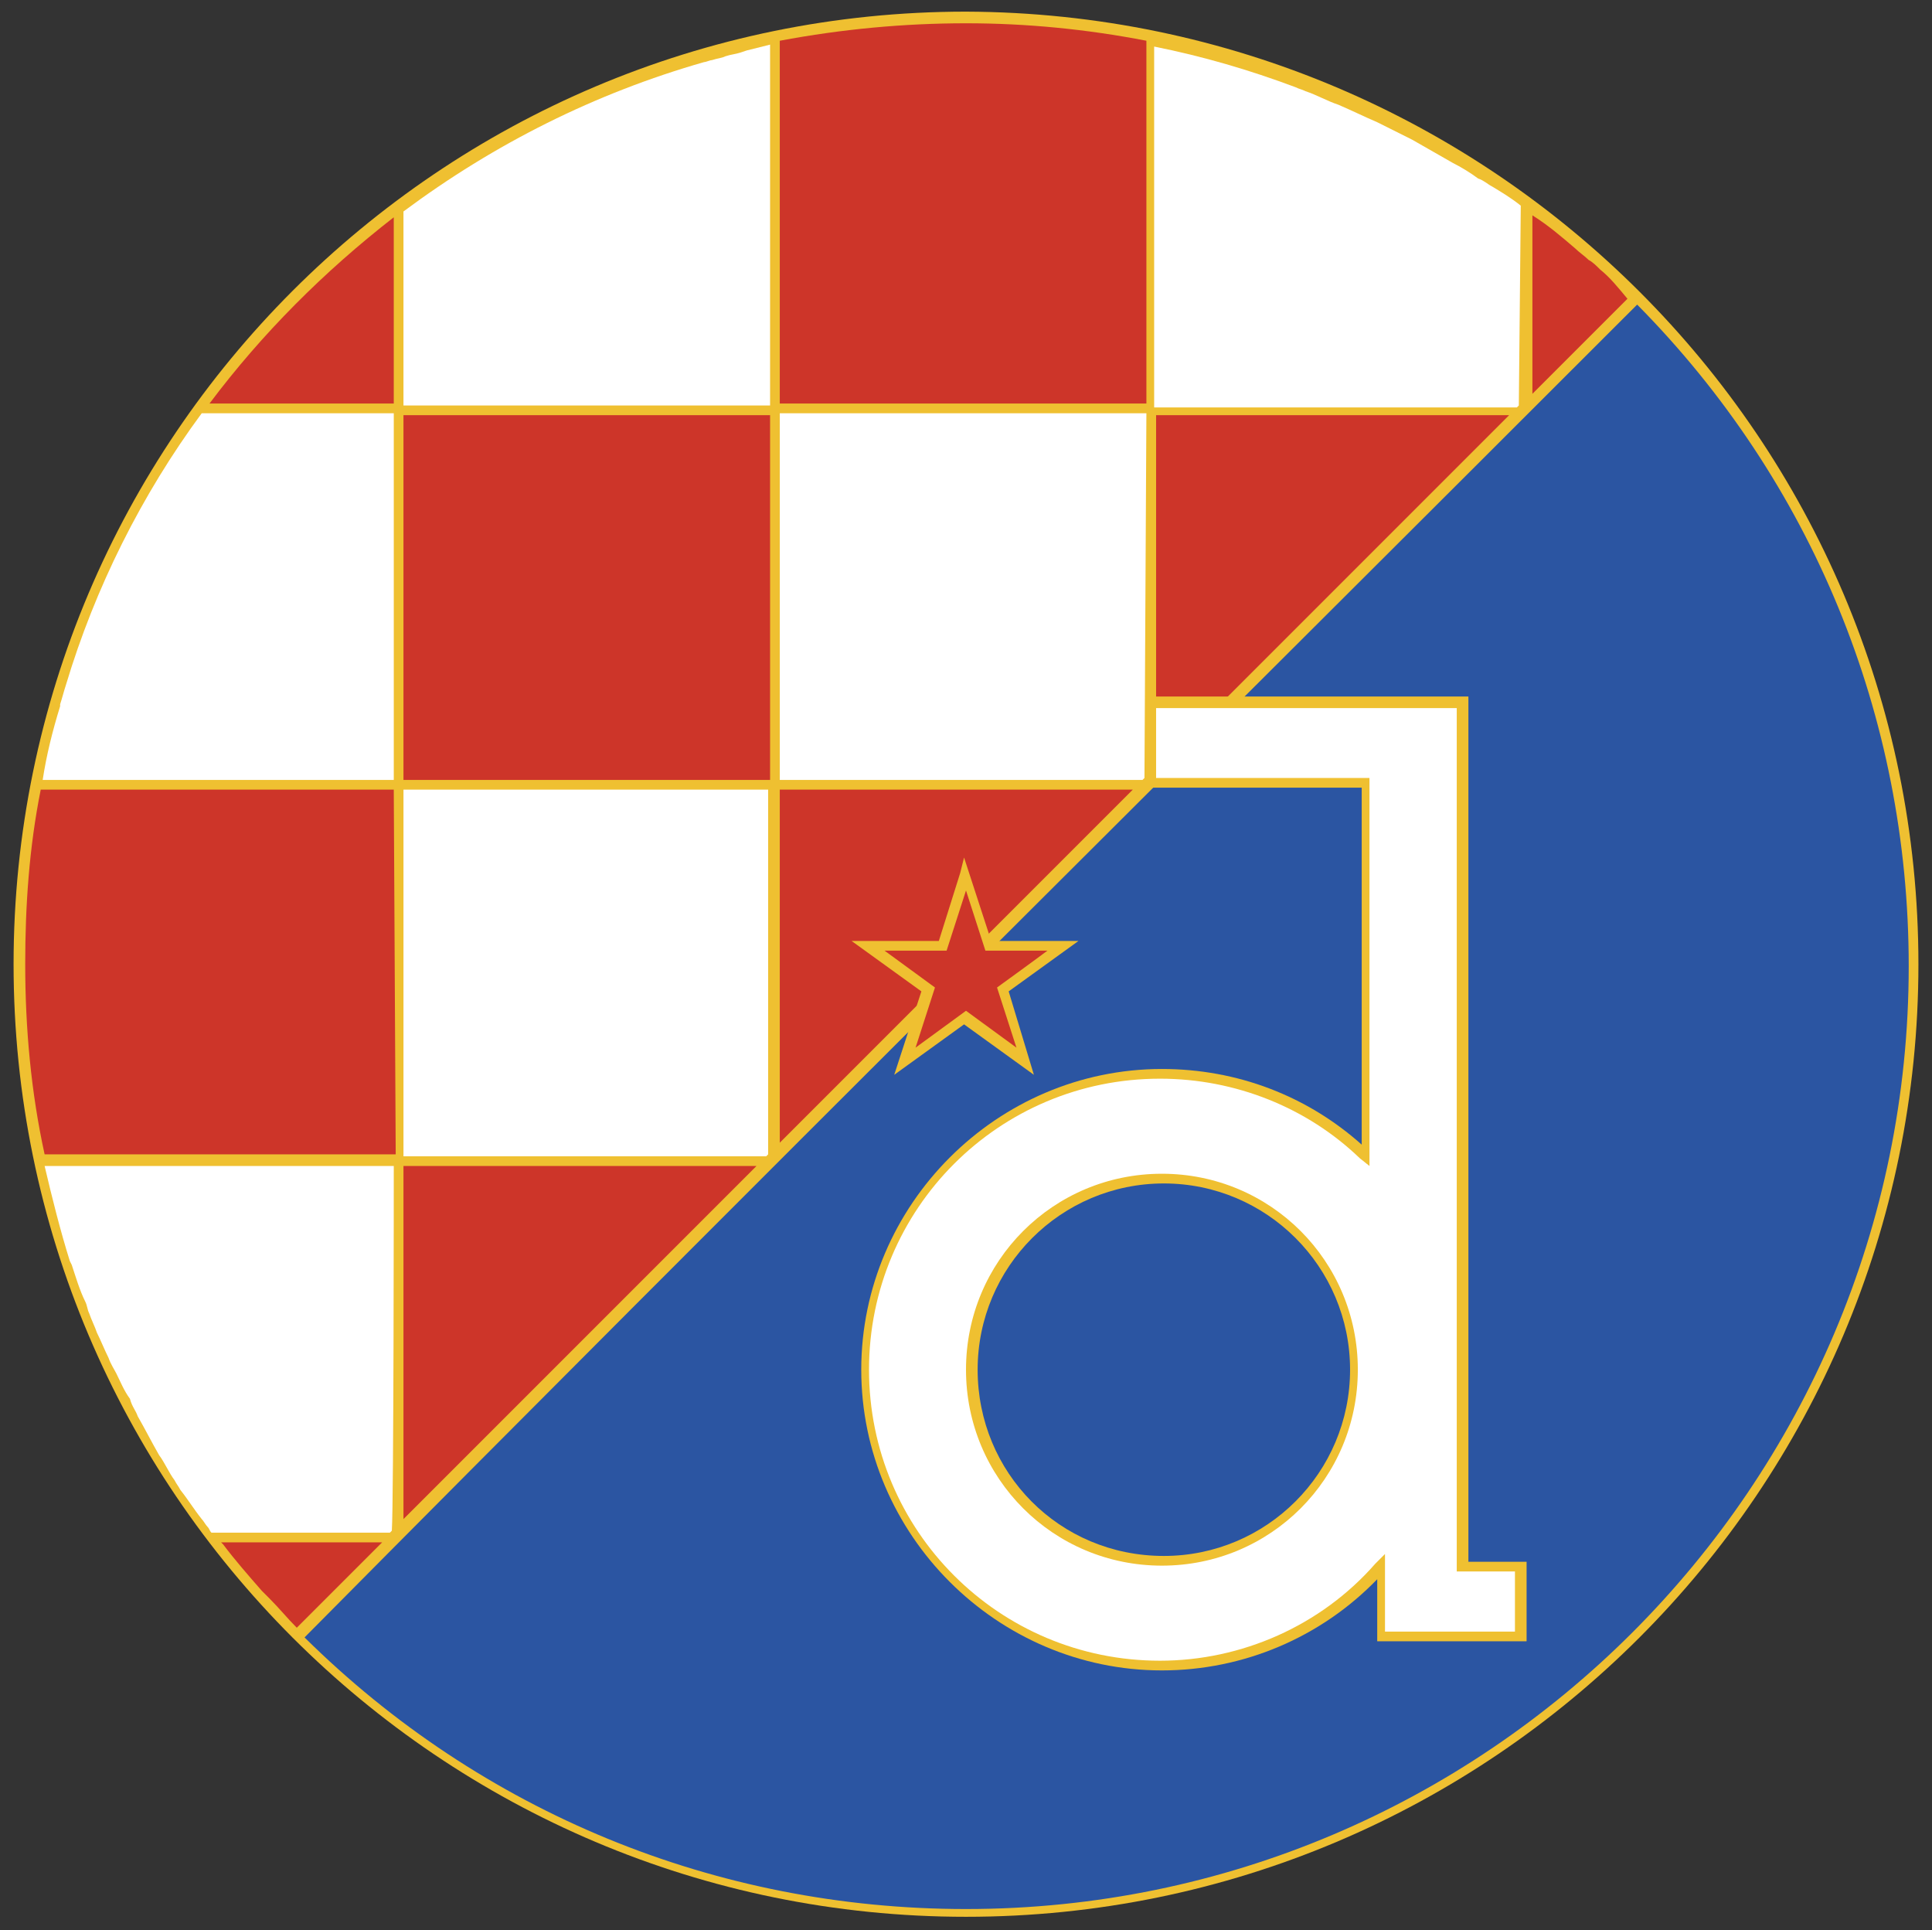
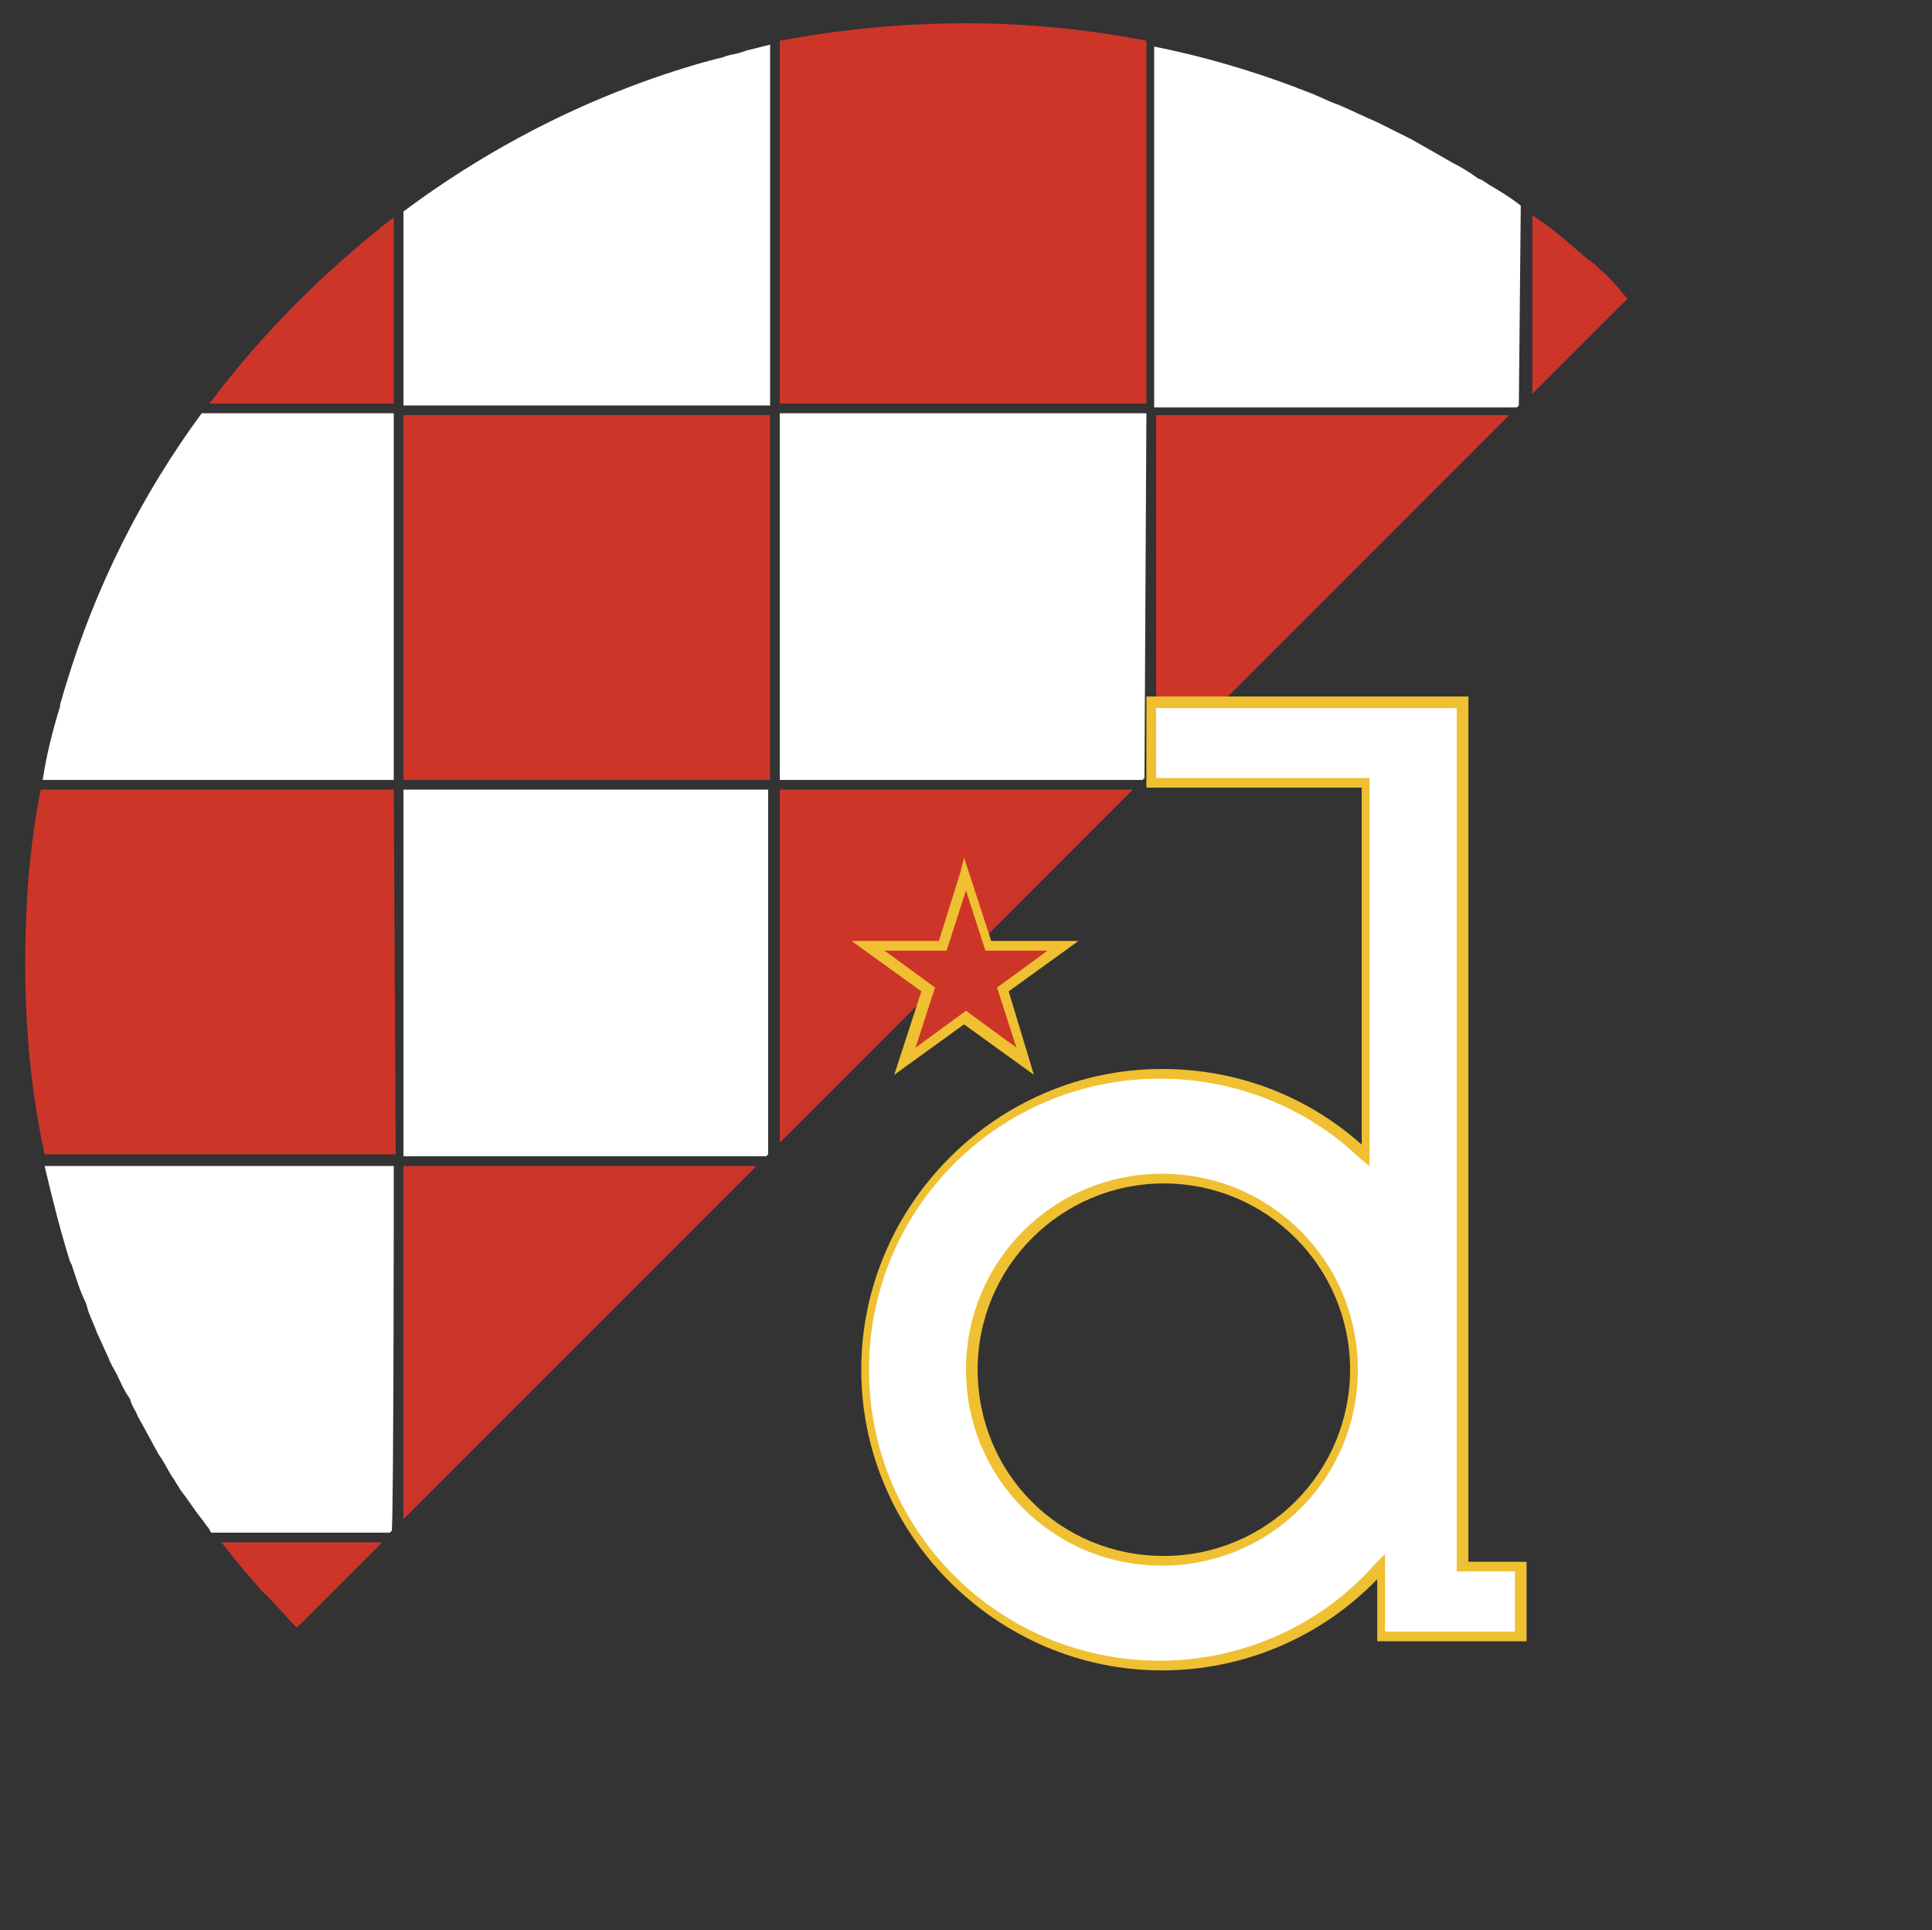
<svg xmlns="http://www.w3.org/2000/svg" version="1.1" id="Layer_1" x="0px" y="0px" viewBox="0 0 99.6 99.5" style="enable-background:new 0 0 99.6 99.5;" xml:space="preserve">
  <rect x="0" y="0" width="99.6" height="99.5" fill="#333333" stroke="none" />
  <style type="text/css">
	.st0{fill-rule:evenodd;clip-rule:evenodd;fill:#EFC031;}
	.st1{fill-rule:evenodd;clip-rule:evenodd;fill:#FFFFFF;}
	.st2{fill-rule:evenodd;clip-rule:evenodd;fill:#CD3529;}
	.st3{fill-rule:evenodd;clip-rule:evenodd;fill:#2B55A2;}
</style>
  <g>
-     <path class="st0" d="M98.9,49.7c0,27.1-22,49.1-49.1,49.1c-27.1,0-49.1-22-49.1-49.1c0-27.1,22-49.1,49.1-49.1   C76.9,0.7,98.9,22.6,98.9,49.7z" />
    <path class="st1" d="M39.7,20.8V2.3c-0.4,0.1-0.8,0.2-1.2,0.3l-0.3,0.1c-0.3,0.1-0.5,0.1-0.8,0.2c-0.2,0.1-0.4,0.1-0.7,0.2   c-0.1,0-0.3,0.1-0.4,0.1c-5.6,1.6-10.8,4.2-15.5,7.7v10H39.7z" />
    <path class="st2" d="M40.2,40.7v18.2l18.2-18.2H40.2z M82.5,13.9c-0.2-0.2-0.4-0.4-0.6-0.5c-0.2-0.2-0.5-0.4-0.7-0.6   c-0.7-0.6-1.4-1.2-2.2-1.7v9.2l4.9-4.9C83.4,14.8,83,14.3,82.5,13.9L82.5,13.9z M20.3,40.7H2.1c-0.6,3-0.8,6-0.8,9   c0,3.3,0.3,6.6,1,9.8h18.1L20.3,40.7L20.3,40.7z M39.7,21.4H20.8v18.8h18.9V21.4z M20.8,60.1v18.2L39,60.1H20.8z M59.6,21.4v18.2   l18.2-18.2H59.6L59.6,21.4z M59.1,2.1c-3.1-0.6-6.2-0.9-9.3-0.9c-3.2,0-6.4,0.3-9.6,0.9v18.7h18.9V2.1z M11.4,79.5l0.1,0.1   c0.6,0.8,1.3,1.6,2,2.4c0.1,0.1,0.3,0.3,0.4,0.4c0.5,0.5,0.9,1,1.4,1.5l4.4-4.4L11.4,79.5L11.4,79.5z M20.3,11.2   c-3.6,2.8-6.8,6-9.5,9.6h9.5V11.2z" />
    <path class="st1" d="M20.3,60.1h-18c0.4,1.7,0.8,3.3,1.3,4.9l0.1,0.2c0.2,0.6,0.4,1.3,0.7,1.9c0.1,0.2,0.1,0.4,0.2,0.6   c0.1,0.3,0.3,0.7,0.4,1c0.2,0.4,0.4,0.9,0.6,1.3c0.1,0.3,0.3,0.6,0.4,0.8c0.2,0.4,0.4,0.9,0.7,1.3C6.8,72.5,7,72.7,7.1,73   c0.4,0.7,0.7,1.3,1.1,2c0.3,0.4,0.5,0.9,0.8,1.3c0.1,0.2,0.2,0.3,0.3,0.5c0.4,0.5,0.7,1,1.1,1.5c0.1,0.1,0.2,0.3,0.3,0.4   c0.1,0.1,0.1,0.2,0.2,0.3h9.2l0.1-0.1C20.3,77.4,20.3,60.6,20.3,60.1L20.3,60.1z M39.7,40.7H20.8v18.9h18.7l0.1-0.1V40.7z    M59.1,21.3H40.2v18.9h18.7l0.1-0.1L59.1,21.3L59.1,21.3z M20.3,21.3h-9.9c-3.1,4.2-5.5,9-7,14c-0.1,0.3-0.2,0.7-0.3,1l0,0.1   c-0.4,1.3-0.7,2.5-0.9,3.8h18.1V21.3z M78.4,10.6C78.4,10.6,78.4,10.5,78.4,10.6c-0.5-0.4-1-0.7-1.5-1c-0.2-0.1-0.4-0.3-0.7-0.4   c-0.4-0.3-0.9-0.6-1.3-0.8c-0.7-0.4-1.4-0.8-2.1-1.2c-0.6-0.3-1.2-0.6-1.8-0.9c-0.7-0.3-1.3-0.6-2-0.9c-0.6-0.2-1.1-0.5-1.7-0.7   c-0.2-0.1-0.3-0.1-0.5-0.2c-2.4-0.9-4.8-1.6-7.3-2.1v18.6h18.7l0.1-0.1L78.4,10.6L78.4,10.6L78.4,10.6z" />
-     <path class="st3" d="M84.4,15.7C61.5,38.6,38.5,61.4,15.7,84.4c9.1,9,21.2,14,34.1,14c26.8,0,48.6-21.8,48.6-48.6   C98.4,36.9,93.4,24.8,84.4,15.7L84.4,15.7z" />
    <path class="st0" d="M49.5,45l-1.1,3.5h-4.5l3.6,2.6l-1.4,4.3l3.6-2.6l3.6,2.6L52,51.1l3.6-2.6h-4.5l-1.4-4.3L49.5,45z" />
    <path class="st2" d="M48.6,49h0.2l1-3.1l1,3.1H54c-0.8,0.6-2.6,1.9-2.6,1.9l1,3.1l-2.6-1.9l-2.6,1.9l1-3.1L45.6,49H48.6L48.6,49z" />
    <path class="st0" d="M75.5,35.9H59.1v4.7h11.1V59c-2.8-2.5-6.4-3.9-10.3-3.9c-8.5,0-15.5,7-15.5,15.5s7,15.5,15.5,15.5   c4.2,0,8.2-1.7,11.1-4.7c0,0.9,0,3.2,0,3.2h7.7v-4.1h-3V35.9L75.5,35.9L75.5,35.9L75.5,35.9z M50.4,70.6c0-5.3,4.3-9.6,9.6-9.6   c5.3,0,9.6,4.3,9.6,9.6c0,5.3-4.3,9.6-9.6,9.6C54.6,80.2,50.4,75.9,50.4,70.6z" />
    <path class="st1" d="M70.4,36.5h4.7V81h3v3.1h-6.7v-4l-0.5,0.5c-2.8,3.2-6.9,5-11.1,5c-8.3,0-15-6.7-15-15s6.7-15,15-15   c3.9,0,7.6,1.5,10.3,4.1l0.5,0.4V40.1H59.6v-3.6L70.4,36.5L70.4,36.5z M49.8,70.6c0,5.6,4.5,10.1,10.1,10.1S70,76.2,70,70.6   s-4.5-10.1-10.1-10.1S49.8,65,49.8,70.6L49.8,70.6z" />
  </g>
</svg>